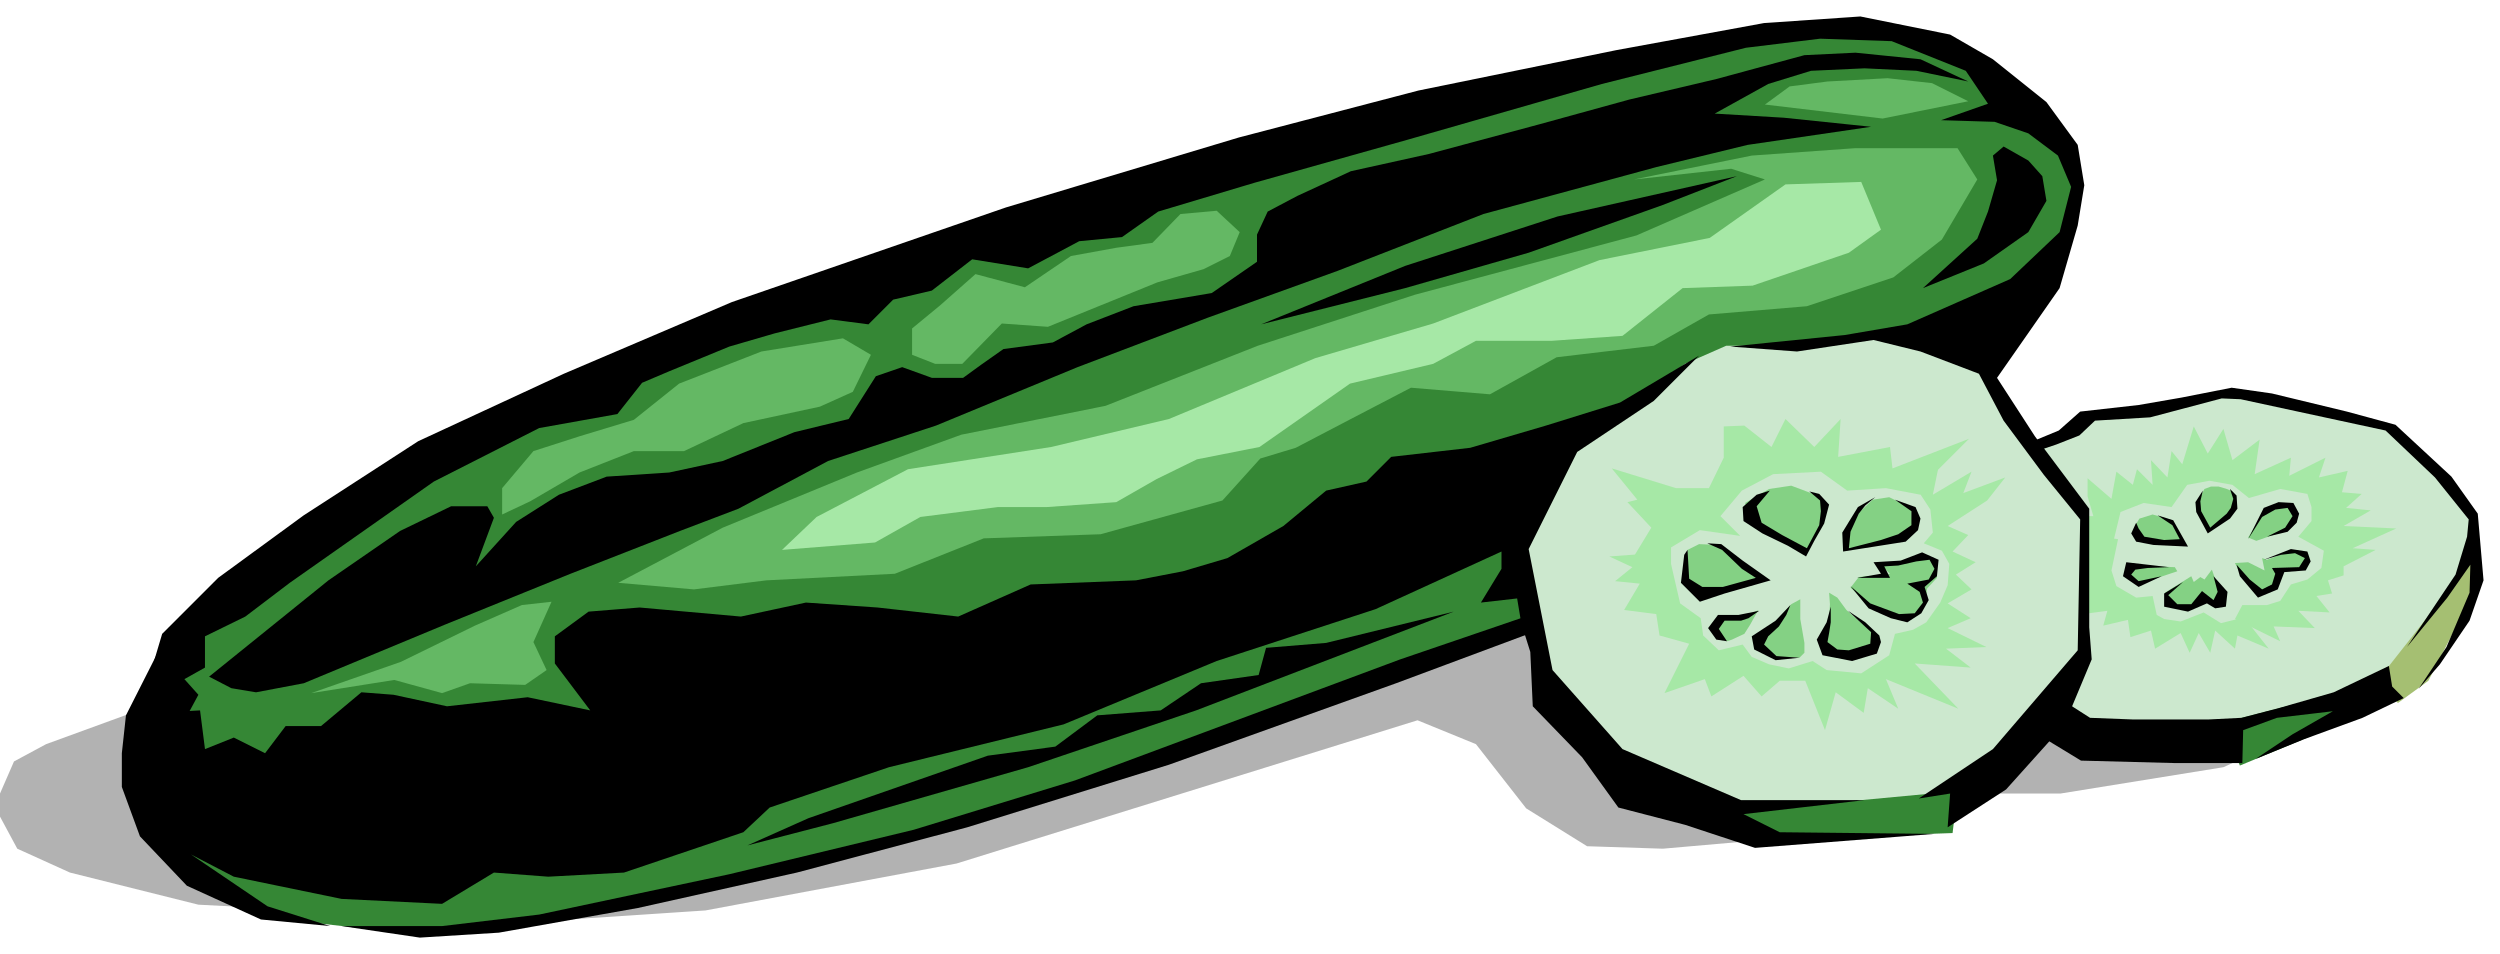
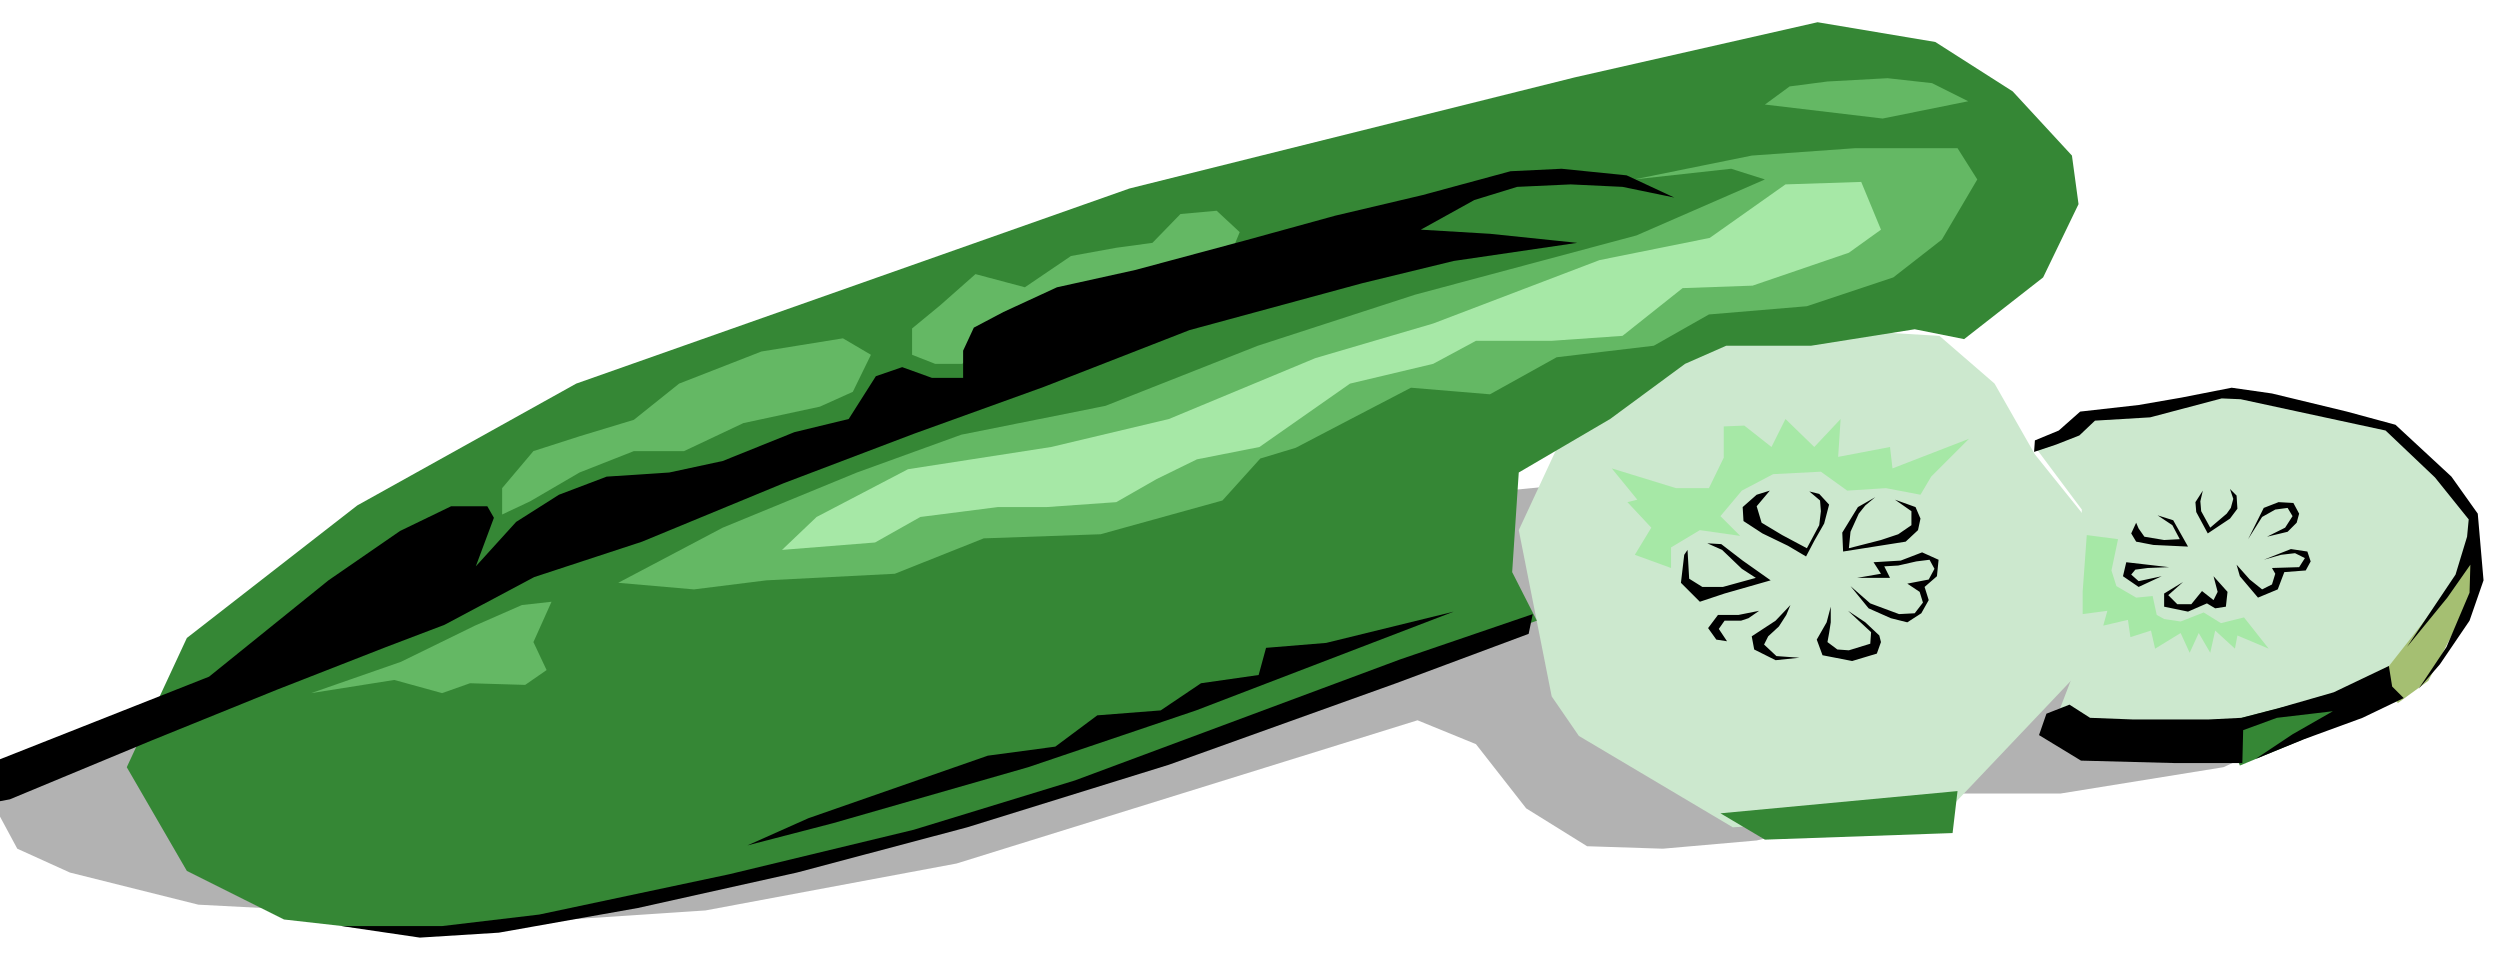
<svg xmlns="http://www.w3.org/2000/svg" width="481.109" height="183.604" fill-rule="evenodd" stroke-linecap="round" preserveAspectRatio="none" viewBox="0 0 3037 1159">
  <style>.pen1{stroke:none}.brush2{fill:#cce8ce}.brush6{fill:#a6e8a6}.brush8{fill:#000}</style>
  <path d="m2935 825-234 107-198 32h-125l-244 57-114 10-92-3-74-46-61-78-71-29-560 174-305 57-212 14-404-21-156-39-64-29-21-39v-28l17-39 39-21 507-185 1503-146 869 252z" class="pen1" style="fill:#b2b2b2" />
  <path d="m2473 544 43-20 23-23 74-6 105-21 183 46 80 64 26 57-16 72-103 120-220 70-179-7 33-86 7-191-56-75z" class="pen1 brush2" />
  <path d="m1918 894-33-48-40-202 67-144 190-107 254 15 67 58 49 86 61 76-3 184-168 177-257 16-187-111z" class="pen1 brush2" />
  <path d="m2888 827 118-150 1 39-57 111-37 27-25-27z" class="pen1" style="fill:#a5bf72" />
  <path d="m2700 878 167-43 32 21-178 74-21-52zm-610 110 288-27-6 51-228 8-54-32zm-223-234-731 258-347 81-202 38H469l-124-14-118-59-73-126 73-157 207-161 266-148 672-237 541-135 295-67 143 24 94 60 72 78 8 59-43 89-96 75-60-12-126 20h-103l-50 22-91 67-111 65-8 121 30 59z" class="pen1" style="fill:#358735" />
  <path d="m751 708 127-67 163-67 127-46 175-35 185-73 191-62 269-72 156-68-41-13-118 13 143-29 126-9h124l24 38-43 73-59 46-105 35-119 10-67 38-118 14-81 45-96-8-73 38-67 35-43 13-46 51-148 41-142 5-108 43-156 8-88 11-92-8zM378 842l109-38 90-44 57-25 36-4-22 49 16 34-26 18-67-2-34 12-58-16-101 16zm232-249 38-45 56-18 66-20 55-44 100-39 99-16 34 20-22 45-40 18-93 20-72 34h-61l-66 26-60 35-34 16v-32zm498-162v-32l34-28 43-38 60 16 56-38 55-10 44-6 34-35 44-4 28 26-12 29-32 16-56 16-133 54-56-4-48 49h-33l-28-11zm1036-304 143 17 104-21-44-22-54-6-73 4-46 6-30 22z" class="pen1" style="fill:#64b864" />
  <path d="m950 668 42-40 111-58 174-27 143-34 178-74 143-42 202-77 134-27 92-65 92-3 24 58-39 28-117 40-85 3-73 58-86 6h-92l-52 28-101 24-110 77-76 15-49 24-49 28-85 6h-59l-94 12-55 31-113 9z" class="pen1 brush6" />
-   <path d="m2193 670-67-36-6-23 29-17 27-4 32 12 7 11-2 26-20 31zm50-3 3-33 29-27 20-3 27 13 1 23-21 19-59 8zm40 18 13 12-38 4-10 13 27 24 44 14 20-19 2-18 12-13v-21l-19-3-51 7zm-236 20 3-37 14-7 24 1 56 42-73 20-24-19zm36 59 6-12 31-3 16-8-10 18-7 11-15 7-6 2-15-15zm53 18 15-19 25-29 11-6v24l5 29v12l-6 6h-29l-21-17zm86 8-5-14 5-24 1-18-1-14 10 6 11 15 29 25 7 11-7 12-33 8-17-7zm402-129-27-9-3-14 5-8 16-5 21 6 12 19 2 10-26 1zm59-18-13-25v-10l8-14 8-3h9l10 3 7 3 3 12-7 16-25 18zm48 10 19-31 25-11 12 6-1 16-10 12-35 12-10-4zm17 25 6 2 32-12 19 8-6 13-31 4-7 22-15 8-27-31-4-8 16-1 20 10-3-15zm-118 42 32-20 3 7 8-6 5 3 9-12 11 31-9 9-16-4-14 11-18-1-11-18zm-30-11 45-15-3-5-53-2-4 11 7 8 8 3z" class="pen1" style="fill:#84d184" />
-   <path d="m254 822 145-117 87-60 62-30h44l8 14-22 59 49-54 52-33 58-22 76-5 65-14 87-35 66-16 33-52 32-11 36 13h38l22-16 27-19 60-8 41-22 57-22 95-16 55-38v-33l13-28 36-19 65-30 95-21 134-36 109-30 106-25 107-29 62-3 79 8 58 27-63-13-63-3-65 3-52 16-65 36 84 5 106 11-150 22-111 27-210 57-177 69-158 57-158 60-172 71-131 43-109 58-71 27-133 52-153 62-106 44-65 27-58 11-30-5-27-14z" class="pen1 brush8" />
-   <path d="m2064 432-55 55-93 62-59 118 29 147 85 96 144 62h150l-147 17 44 22 188 2-218 17-85-28-81-21-44-61-60-62-3-66-11-35-5-30-44 5 25-41v-21l-153 70-193 63-186 77-212 52-145 49-32 30-145 49-92 5-66-5-63 38-122-6-131-27-52-27 93 63 76 24-84-8-90-41-57-60-22-60v-41l5-46 39-77-6 74 57-3 6 47 35-14 38 19 25-33h43l49-41 39 3 65 14 98-11 76 16-43-57v-33l41-30 62-5 123 11 79-17 87 6 98 11 88-39 128-5 57-11 54-16 68-39 52-43 49-11 30-30 96-11 92-27 90-28 96-57zm-532-38 175-44 150-43 163-58 90-35-218 49-185 60-175 71zm889-205 5 30-11 38-13 33-66 60 74-30 54-38 22-38-5-30-17-19-30-17-13 11z" class="pen1 brush8" />
+   <path d="m254 822 145-117 87-60 62-30h44l8 14-22 59 49-54 52-33 58-22 76-5 65-14 87-35 66-16 33-52 32-11 36 13h38v-33l13-28 36-19 65-30 95-21 134-36 109-30 106-25 107-29 62-3 79 8 58 27-63-13-63-3-65 3-52 16-65 36 84 5 106 11-150 22-111 27-210 57-177 69-158 57-158 60-172 71-131 43-109 58-71 27-133 52-153 62-106 44-65 27-58 11-30-5-27-14z" class="pen1 brush8" />
  <path d="m908 1027 104-27 237-68 204-69 313-120-155 38-73 6-9 33-70 10-49 33-77 6-51 38-82 11-218 76-74 33z" class="pen1 brush8" />
  <path d="M415 1125h122l118-14 231-49 224-54 196-60 395-147 161-55-5 24-161 60-276 99-245 76-207 55-193 43-169 30-96 6-95-14zm2057-590 29-12 26-23 71-8 52-9 61-12 49 7 91 22 59 16 68 63 32 45 7 81-17 49-36 53-26 30 34-51 28-66 1-34-28 40-49 60 59-88 14-46 2-21-41-51-60-57-176-38-23-1-87 23-67 4-19 18-28 11-27 9 1-14z" class="pen1 brush8" />
  <path d="m2514 856 25 16 52 2h92l40-2 46-12 66-19 67-32 4 25 14 14-50 24-71 26-59 24 45-30 49-28-68 8-41 15-1 40h-81l-115-3-51-31 9-26 28-11zm81-221-6 13 6 10 21 4 42 2-18-32-19-6 18 12 9 17-19 1-24-4-7-10-3-7zm81-39-9 14 1 12 14 26 27-18 9-12-1-16-8-8 4 12-3 11-5 7-20 17-11-20-1-12 3-13zm55 59 19-38 18-7 18 1 7 13-3 11-11 11-25 6 22-11 9-14-6-10-15 2-16 9-17 27zm19 25 33-13 20 3 4 12-6 11-26 2-8 21-24 10-22-26-4-14 16 18 15 12 12-6 4-13-4-7 33-1 7-11-12-6-17 2-21 6zm-61 20 17 19-2 18-13 2-10-6-23 10-29-6v-16l23-14-18 16 11 11h17l13-16 14 11 5-10-5-19zm-54-11-52-6-4 17 19 13 28-13-28 6-9-8 5-6 15-2 26-1zm-501-88-17 15 1 17 23 15 31 15 22 13 10-19 12-21 6-23-12-13-12-3 13 11 1 13-2 17-15 28-30-16-25-15-6-20 16-19-16 5zm144 3-21 12-19 31 1 23 38-6 38-6 15-14 3-14-6-14-25-9 20 14v17l-16 11-21 7-39 10 2-20 10-22 8-10 12-10zm-22 98 29-5-9-14 33-2 26-10 20 9-2 20-15 13 5 16-9 16-17 11-20-5-27-12-22-27 24 21 35 13 19-1 10-13-4-13-15-10 26-5 7-13-6-11-16 2-22 5-17 1 7 14h-40zm-32 35-5 19-12 21 7 19 36 7 30-9 5-14-2-8-17-16-21-14 28 26-1 14-26 8-14-1-12-9 2-11 2-13v-19zm-49-2-18 19-29 19 3 16 26 13 29-3-28-2-15-14 5-10 13-12 9-14 5-12zm-38 7-25 5h-25l-12 16 10 14 13 2-10-15 7-10h20l9-3 13-9zm-91-68-4 34 23 23 30-10 56-16-34-24-26-20-17-1 18 8 24 23 17 11-40 11h-25l-16-10-2-35-4 6z" class="pen1 brush8" />
  <path d="m1958 569 78 24h40l18-37v-38l25-1 33 26 17-34 35 34 32-34-3 46 63-12 3 26 93-36-46 46-13 22-42-8-47 3-32-23-58 3-38 20-26 31 24 24-49-7-35 21v25l-44-16 20-33-29-31 12-3-31-38z" class="pen1 brush6" />
-   <path d="m2008 672-53 4 28 13-21 17 30 3-19 32 39 5 4 26 36 10-30 60 49-17 8 21 39-25 22 25 22-19h31l24 60 13-46 34 25 5-30 37 25-15-36 88 36-53-55 68 5-30-23 49-2-47-23 28-12-28-18 29-17-19-18 24-15-28-13 19-20-25-11 48-31 22-28-51 19 10-26-47 28 8-39-30 28 19 29 3 28-11 13 22 9 9 16-2 26-9 21-17 24-16 9-22 5-7 26-34 22-42-4-17-11-29 9-24-5-21-9-11-15-29 7-19-18-3-21-25-18-12-52-21-9zm560-17 8-33 28-11 34 5 19-27 27-5 28 5 20 16 38-11 33 6 5 16v17l-16 19 31 17-3 21-17 14-20 6-13 20-16 5h-30l-9 17 55 27-8-18 50 2-20-21 38 2-16-20 19-3-5-16 19-6v-11l39-20-28-2 53-24-64-3 33-19-30-3 19-17-24-2 7-26-35 8 8-24-44 22 2-22-44 20 6-42-33 25-11-38-19 30-17-33-14 46-13-16-5 32-20-21 2 30-19-19-5 19-20-16-6 33-29-25v22l7 24h-13l2 31 36-3z" class="pen1 brush6" />
  <path d="m2530 719 5-69 38 5-8 38 6 19 24 14 20-2 5 23 9 5 20 3 28-11 21 13 28-7 30 38-38-16-3 16-24-22-6 27-14-24-11 24-11-24-31 19-5-22-25 8-3-21-30 7 5-18-30 4v-27z" class="pen1 brush6" />
-   <path d="m2102 421 139-14 76-13 125-55 60-57 14-55-16-38-36-27-41-14-65-2 57-20-27-40-90-36-87-3-90 11-175 44-237 68-185 52-117 35-44 31-52 5-62 33-68-11-49 38-47 11-30 30-46-6-68 17-55 16-73 30-33 14-30 38-95 17-128 65-175 123-54 41-49 24v38l-25 14 17 19-28 52-38-19 8-60 14-47 68-68 104-76 139-90 177-82 204-87 333-115 283-85 218-57 240-49 180-33 117-8 109 22 52 30 65 52 38 52 8 49-8 49-22 76-46 66-30 43 46 71 66 88v144l3 39-33 79-71 79-71 46 3-41-38 6 90-60 103-120 3-159-44-54-49-66-30-57-71-27-57-14-93 14-81-6z" class="pen1 brush8" />
</svg>